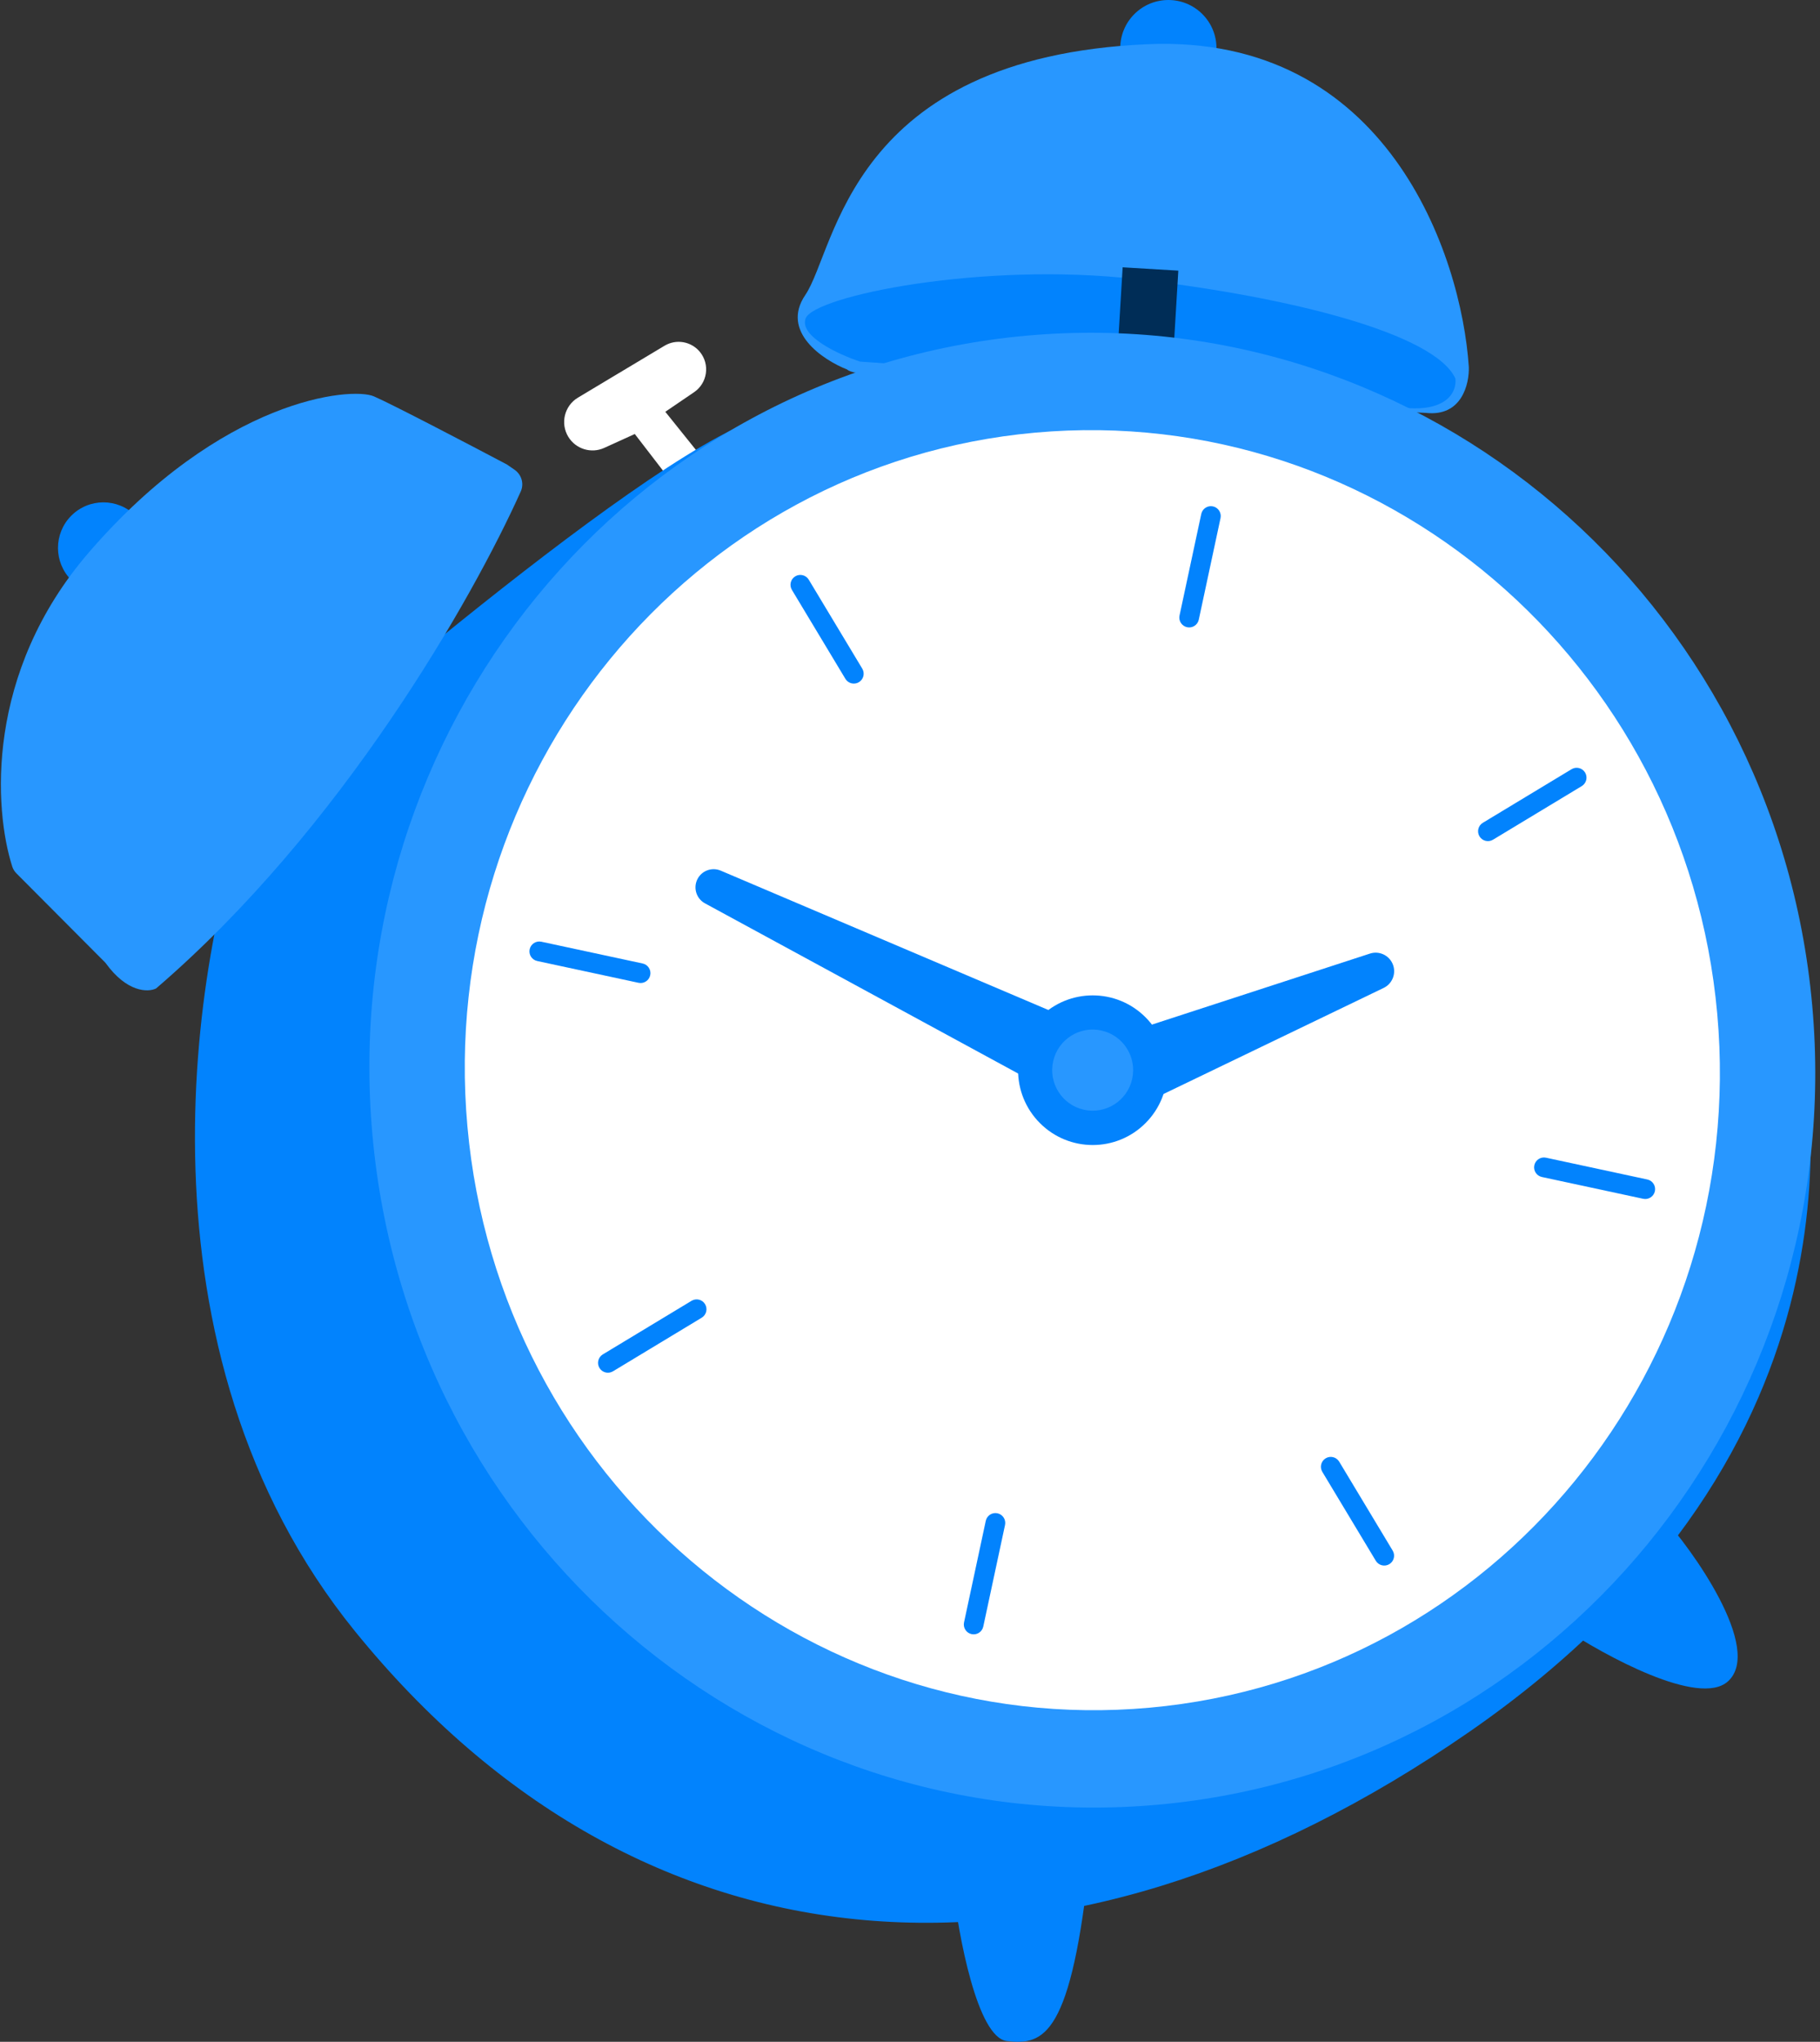
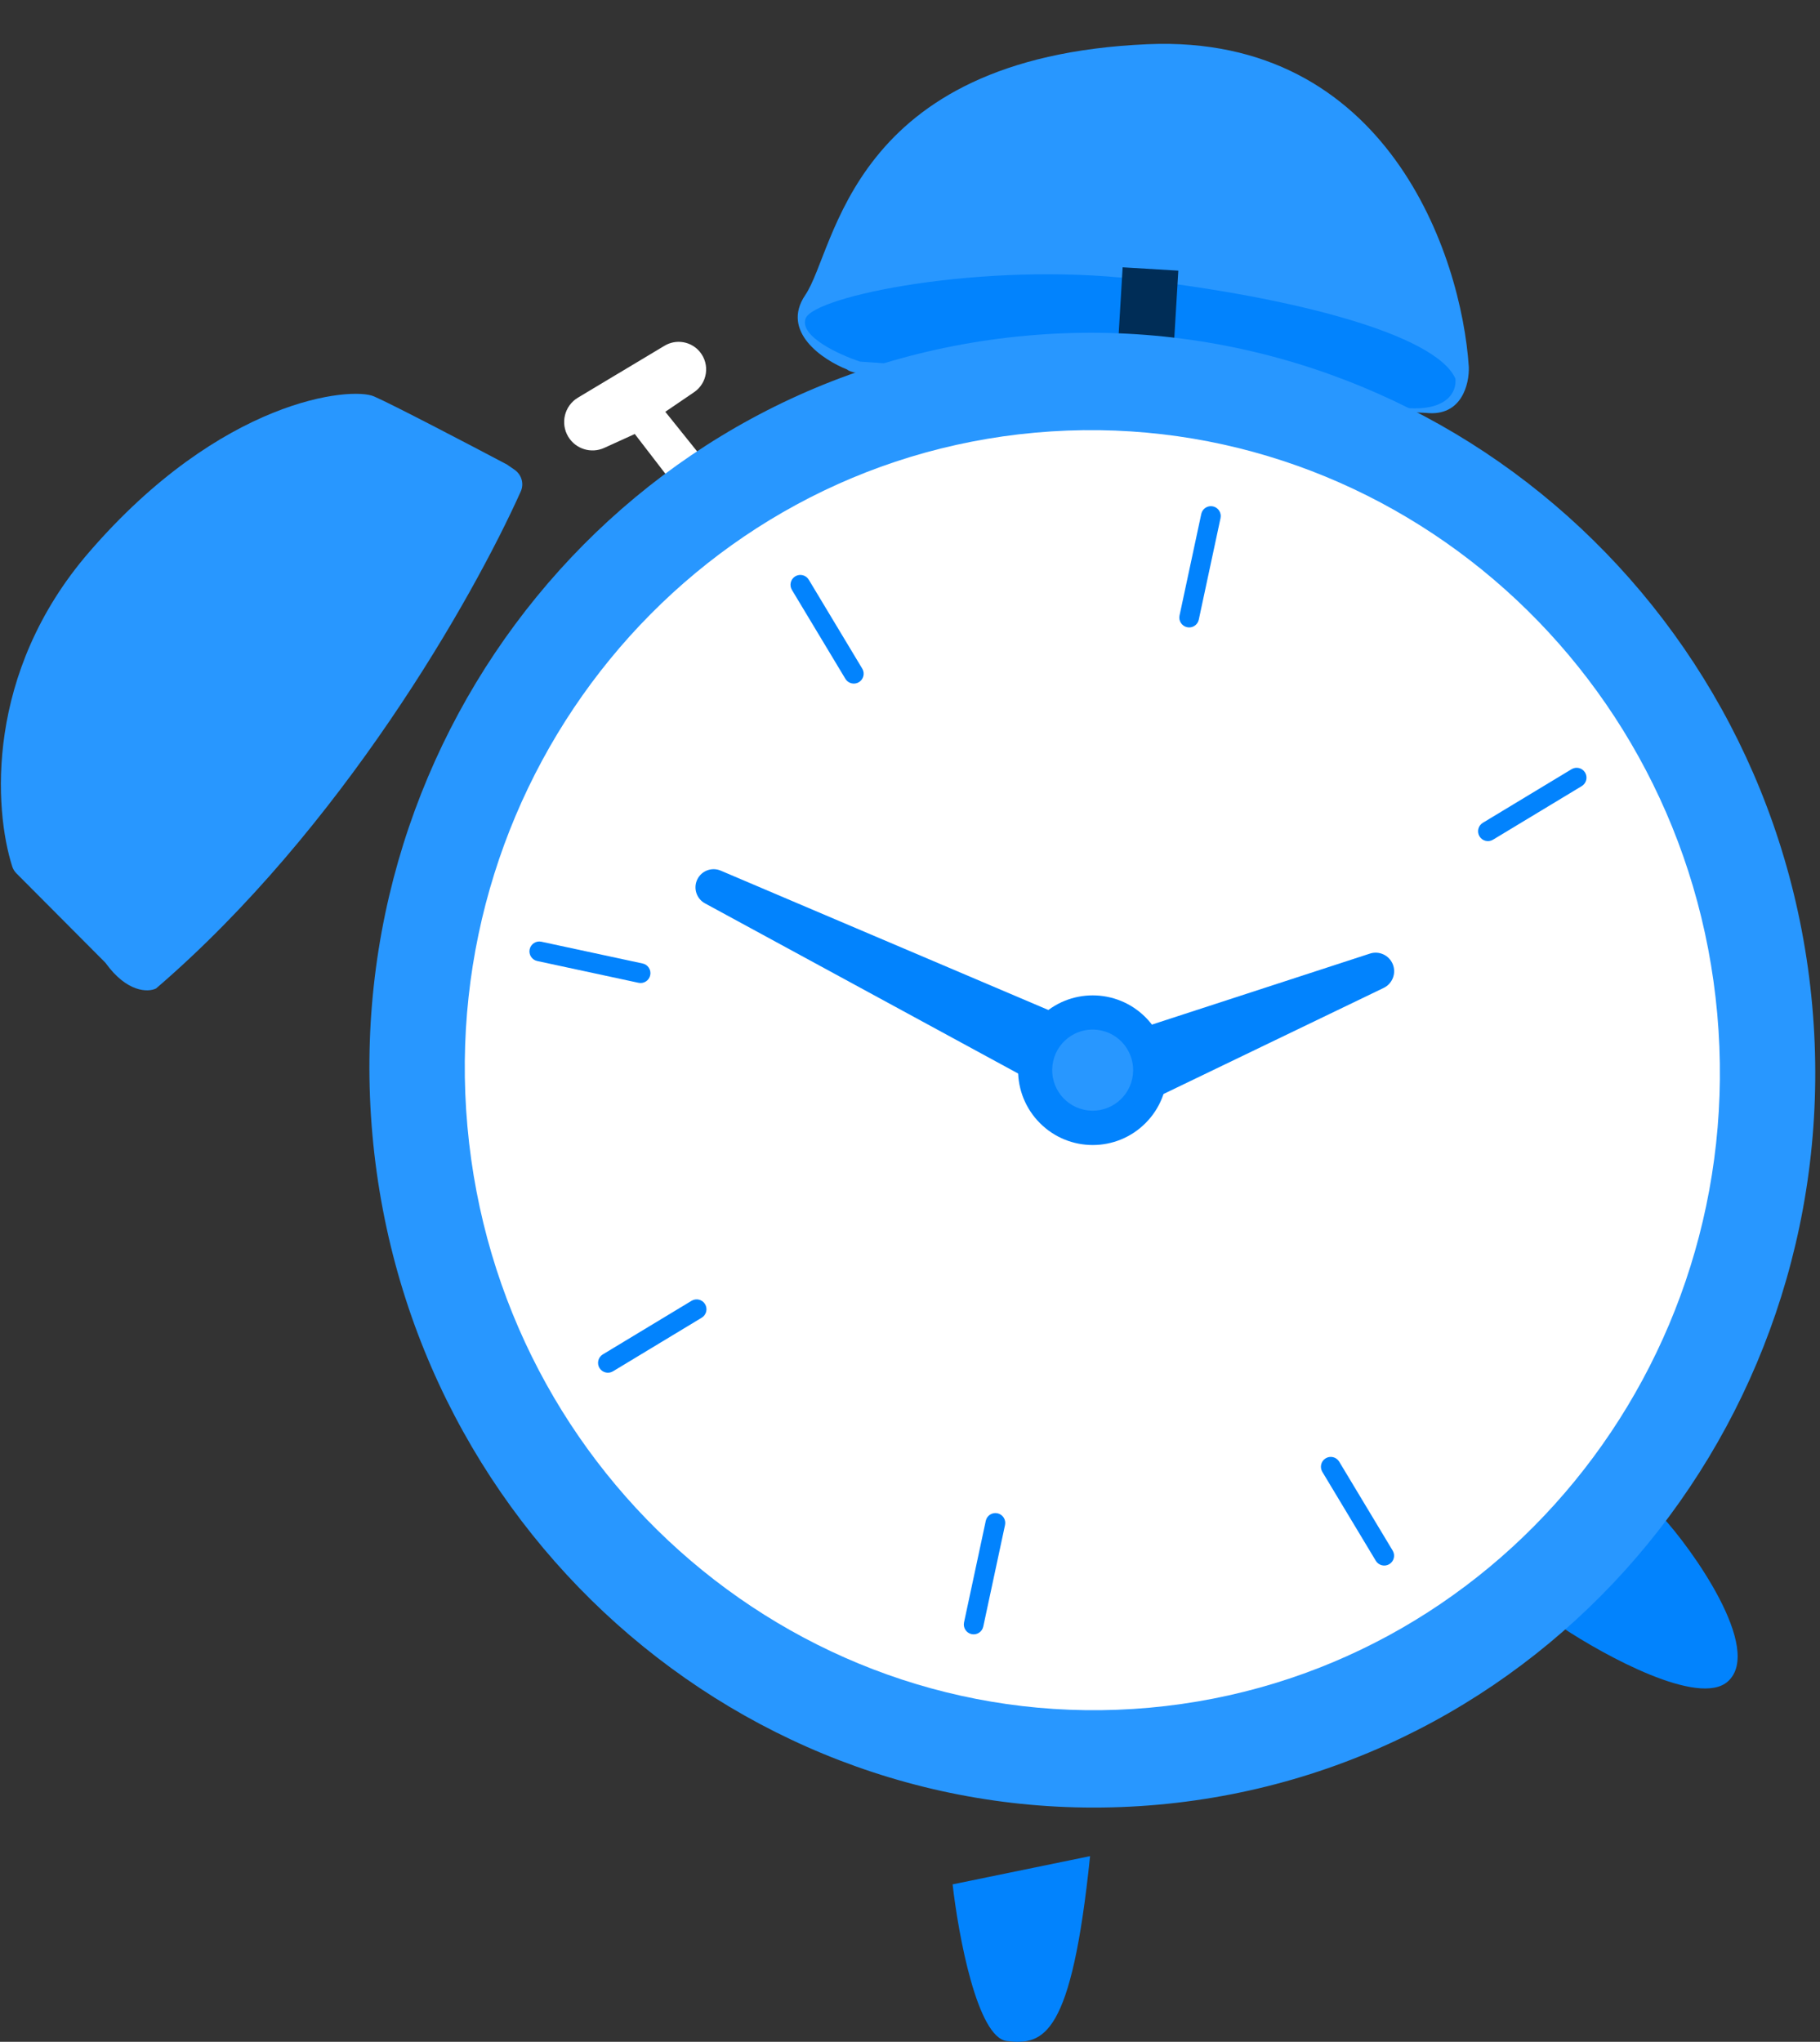
<svg xmlns="http://www.w3.org/2000/svg" width="321" height="360" viewBox="0 0 321 360" fill="none">
  <rect x="0" y="0" width="321" height="360" fill="#333333" stroke="none" />
  <g clip-path="url(#clip0_57_12749)">
-     <path d="M212.07 14.518C215.385 11.197 215.385 5.812 212.07 2.491C208.755 -0.83 203.381 -0.83 200.066 2.491C196.751 5.812 196.751 11.197 200.066 14.518C203.381 17.839 208.755 17.839 212.07 14.518Z" fill="#0283FD" />
    <path d="M142.031 52.015C137.641 58.476 145.13 63.468 149.423 65.156C151.495 67.65 218.339 71.29 251.501 72.798C257.809 73.507 259.167 67.693 259.058 64.696C257.765 44.97 244.63 5.972 202.419 7.795C149.658 10.073 147.519 43.94 142.031 52.015Z" fill="#2897FF" />
    <path d="M142.085 56.161C140.967 59.325 148.021 62.541 151.687 63.754C178.884 65.641 235.705 69.848 245.42 71.59C255.133 73.334 256.983 69.087 256.692 66.746C253.116 58.849 227.685 52.362 200.482 49.225C173.28 46.089 143.483 52.204 142.085 56.161Z" fill="#0283FD" />
    <path d="M198.005 47.13L196.99 64.108L206.809 64.698L207.824 47.72L198.005 47.13Z" fill="#002D57" />
    <path d="M118.45 84.952L111.96 76.521L106.57 78.971C104.271 80.015 101.557 79.18 100.238 77.025C98.785 74.647 99.548 71.539 101.937 70.107L117.208 60.959C119.274 59.723 121.931 60.19 123.453 62.058C125.252 64.266 124.774 67.545 122.422 69.147L117.343 72.604L123.619 80.417L118.45 84.952Z" fill="white" />
-     <path d="M23.905 102.277C27.034 99.142 27.034 94.06 23.905 90.925C20.776 87.79 15.703 87.79 12.574 90.925C9.445 94.06 9.445 99.142 12.574 102.277C15.703 105.412 20.776 105.412 23.905 102.277Z" fill="#0283FD" />
-     <path d="M134.067 73.72C155.906 66.805 138.728 73.3 138.728 73.3L158.363 80.868L194.031 114.443L317.389 179.06C319.165 191.747 331.993 254.83 259.261 305.27C186.528 355.71 112.769 349.424 62.621 287.629C22.503 238.192 33.76 168.963 44.404 140.527C44.404 140.527 112.226 80.635 134.067 73.72Z" fill="#0283FD" />
    <path d="M177.583 359.866C172.366 359.251 169.032 341.192 168.016 332.24L192.26 327.263C188.981 359.08 184.104 360.636 177.583 359.866Z" fill="#0283FD" />
    <path d="M304.748 296.464C299.675 301.007 283.105 291.977 275.453 286.893L293.048 267.275C298.335 272.943 311.088 290.786 304.748 296.464Z" fill="#0283FD" />
    <path d="M204.285 318.19C274.407 311.87 326.047 248.767 319.625 177.245C313.204 105.723 251.153 52.865 181.031 59.185C110.908 65.504 59.269 128.608 65.69 200.13C72.111 271.652 134.162 324.509 204.285 318.19Z" fill="#2897FF" />
    <path d="M202.751 301.092C263.623 295.606 308.451 240.834 302.877 178.755C297.304 116.676 243.439 70.798 182.568 76.283C121.696 81.769 76.868 136.541 82.442 198.621C88.015 260.7 141.88 306.578 202.751 301.092Z" fill="white" />
    <path d="M27.521 174.286C60.227 146.202 83.317 105.646 91.847 86.656C92.466 85.276 91.987 83.676 90.744 82.819L89.4 81.892C82.907 78.46 69.123 71.255 65.942 69.882C61.964 68.165 39.13 70.222 15.682 97.389C-2.652 118.633 -1.073 142.729 2.17 152.812C2.316 153.263 2.571 153.662 2.906 153.997L18.59 169.743C22.378 175.021 26.122 174.97 27.52 174.286H27.521Z" fill="#2897FF" />
    <path d="M202.04 198.021C207.182 192.869 207.182 184.515 202.04 179.363C196.897 174.211 188.559 174.211 183.416 179.363C178.274 184.515 178.274 192.869 183.416 198.021C188.559 203.173 196.897 203.173 202.04 198.021Z" fill="#0283FD" />
    <path d="M195.419 183.174L241.621 168.132C243.254 167.601 245.018 168.427 245.658 170.025C246.295 171.621 245.589 173.439 244.043 174.185L200.258 195.272L195.419 183.174Z" fill="#0283FD" />
    <path d="M185.265 192.372L124.34 159.274C122.839 158.459 122.241 156.606 122.981 155.064C123.724 153.523 125.542 152.837 127.114 153.504L190.913 180.63L185.265 192.372Z" fill="#0283FD" />
    <path d="M199.687 190.233C200.544 186.377 198.119 182.555 194.27 181.697C190.421 180.838 186.606 183.268 185.75 187.124C184.893 190.98 187.318 194.802 191.167 195.661C195.016 196.519 198.831 194.089 199.687 190.233Z" fill="#2897FF" />
    <path d="M140.261 101.617C141.083 101.121 142.15 101.387 142.645 102.208L152.079 117.889C152.574 118.713 152.309 119.782 151.489 120.278C150.667 120.774 149.599 120.509 149.104 119.687L139.671 104.006C139.176 103.183 139.44 102.113 140.261 101.617Z" fill="#0283FD" />
    <path d="M233.814 257.121C234.636 256.625 235.704 256.89 236.199 257.712L245.632 273.393C246.127 274.217 245.862 275.286 245.042 275.782C244.22 276.278 243.152 276.013 242.657 275.191L233.224 259.51C232.729 258.687 232.994 257.617 233.814 257.121Z" fill="#0283FD" />
    <path d="M213.934 89.283C214.872 89.485 215.47 90.41 215.269 91.35L211.435 109.251C211.234 110.191 210.311 110.79 209.373 110.588C208.435 110.386 207.837 109.461 208.039 108.522L211.872 90.62C212.073 89.681 212.997 89.081 213.934 89.283Z" fill="#0283FD" />
    <path d="M175.925 266.814C176.863 267.016 177.461 267.941 177.26 268.88L173.426 286.782C173.225 287.721 172.301 288.321 171.364 288.119C170.426 287.917 169.828 286.992 170.03 286.052L173.863 268.151C174.064 267.211 174.988 266.612 175.925 266.814Z" fill="#0283FD" />
    <path d="M279.569 136.212C280.064 137.035 279.799 138.105 278.979 138.601L263.327 148.052C262.505 148.548 261.438 148.283 260.943 147.461C260.448 146.638 260.712 145.568 261.533 145.072L277.184 135.62C278.006 135.125 279.074 135.39 279.569 136.212Z" fill="#0283FD" />
    <path d="M124.355 229.941C124.85 230.765 124.585 231.834 123.765 232.33L108.114 241.782C107.292 242.278 106.224 242.012 105.729 241.191C105.234 240.367 105.499 239.297 106.319 238.801L121.971 229.35C122.793 228.854 123.86 229.119 124.355 229.941Z" fill="#0283FD" />
-     <path d="M291.879 210.026C291.677 210.965 290.754 211.565 289.816 211.363L271.949 207.522C271.011 207.321 270.413 206.395 270.614 205.456C270.816 204.517 271.739 203.917 272.677 204.119L290.545 207.96C291.482 208.161 292.08 209.087 291.879 210.026Z" fill="#0283FD" />
    <path d="M114.682 171.945C114.481 172.884 113.557 173.484 112.62 173.282L94.752 169.441C93.814 169.239 93.216 168.314 93.418 167.375C93.619 166.436 94.542 165.836 95.48 166.038L113.348 169.878C114.286 170.08 114.884 171.005 114.682 171.945Z" fill="#0283FD" />
  </g>
  <defs>
    <clipPath id="clip0_57_12749">
      <rect width="320" height="360" fill="white" transform="translate(0.156)" />
    </clipPath>
  </defs>
</svg>